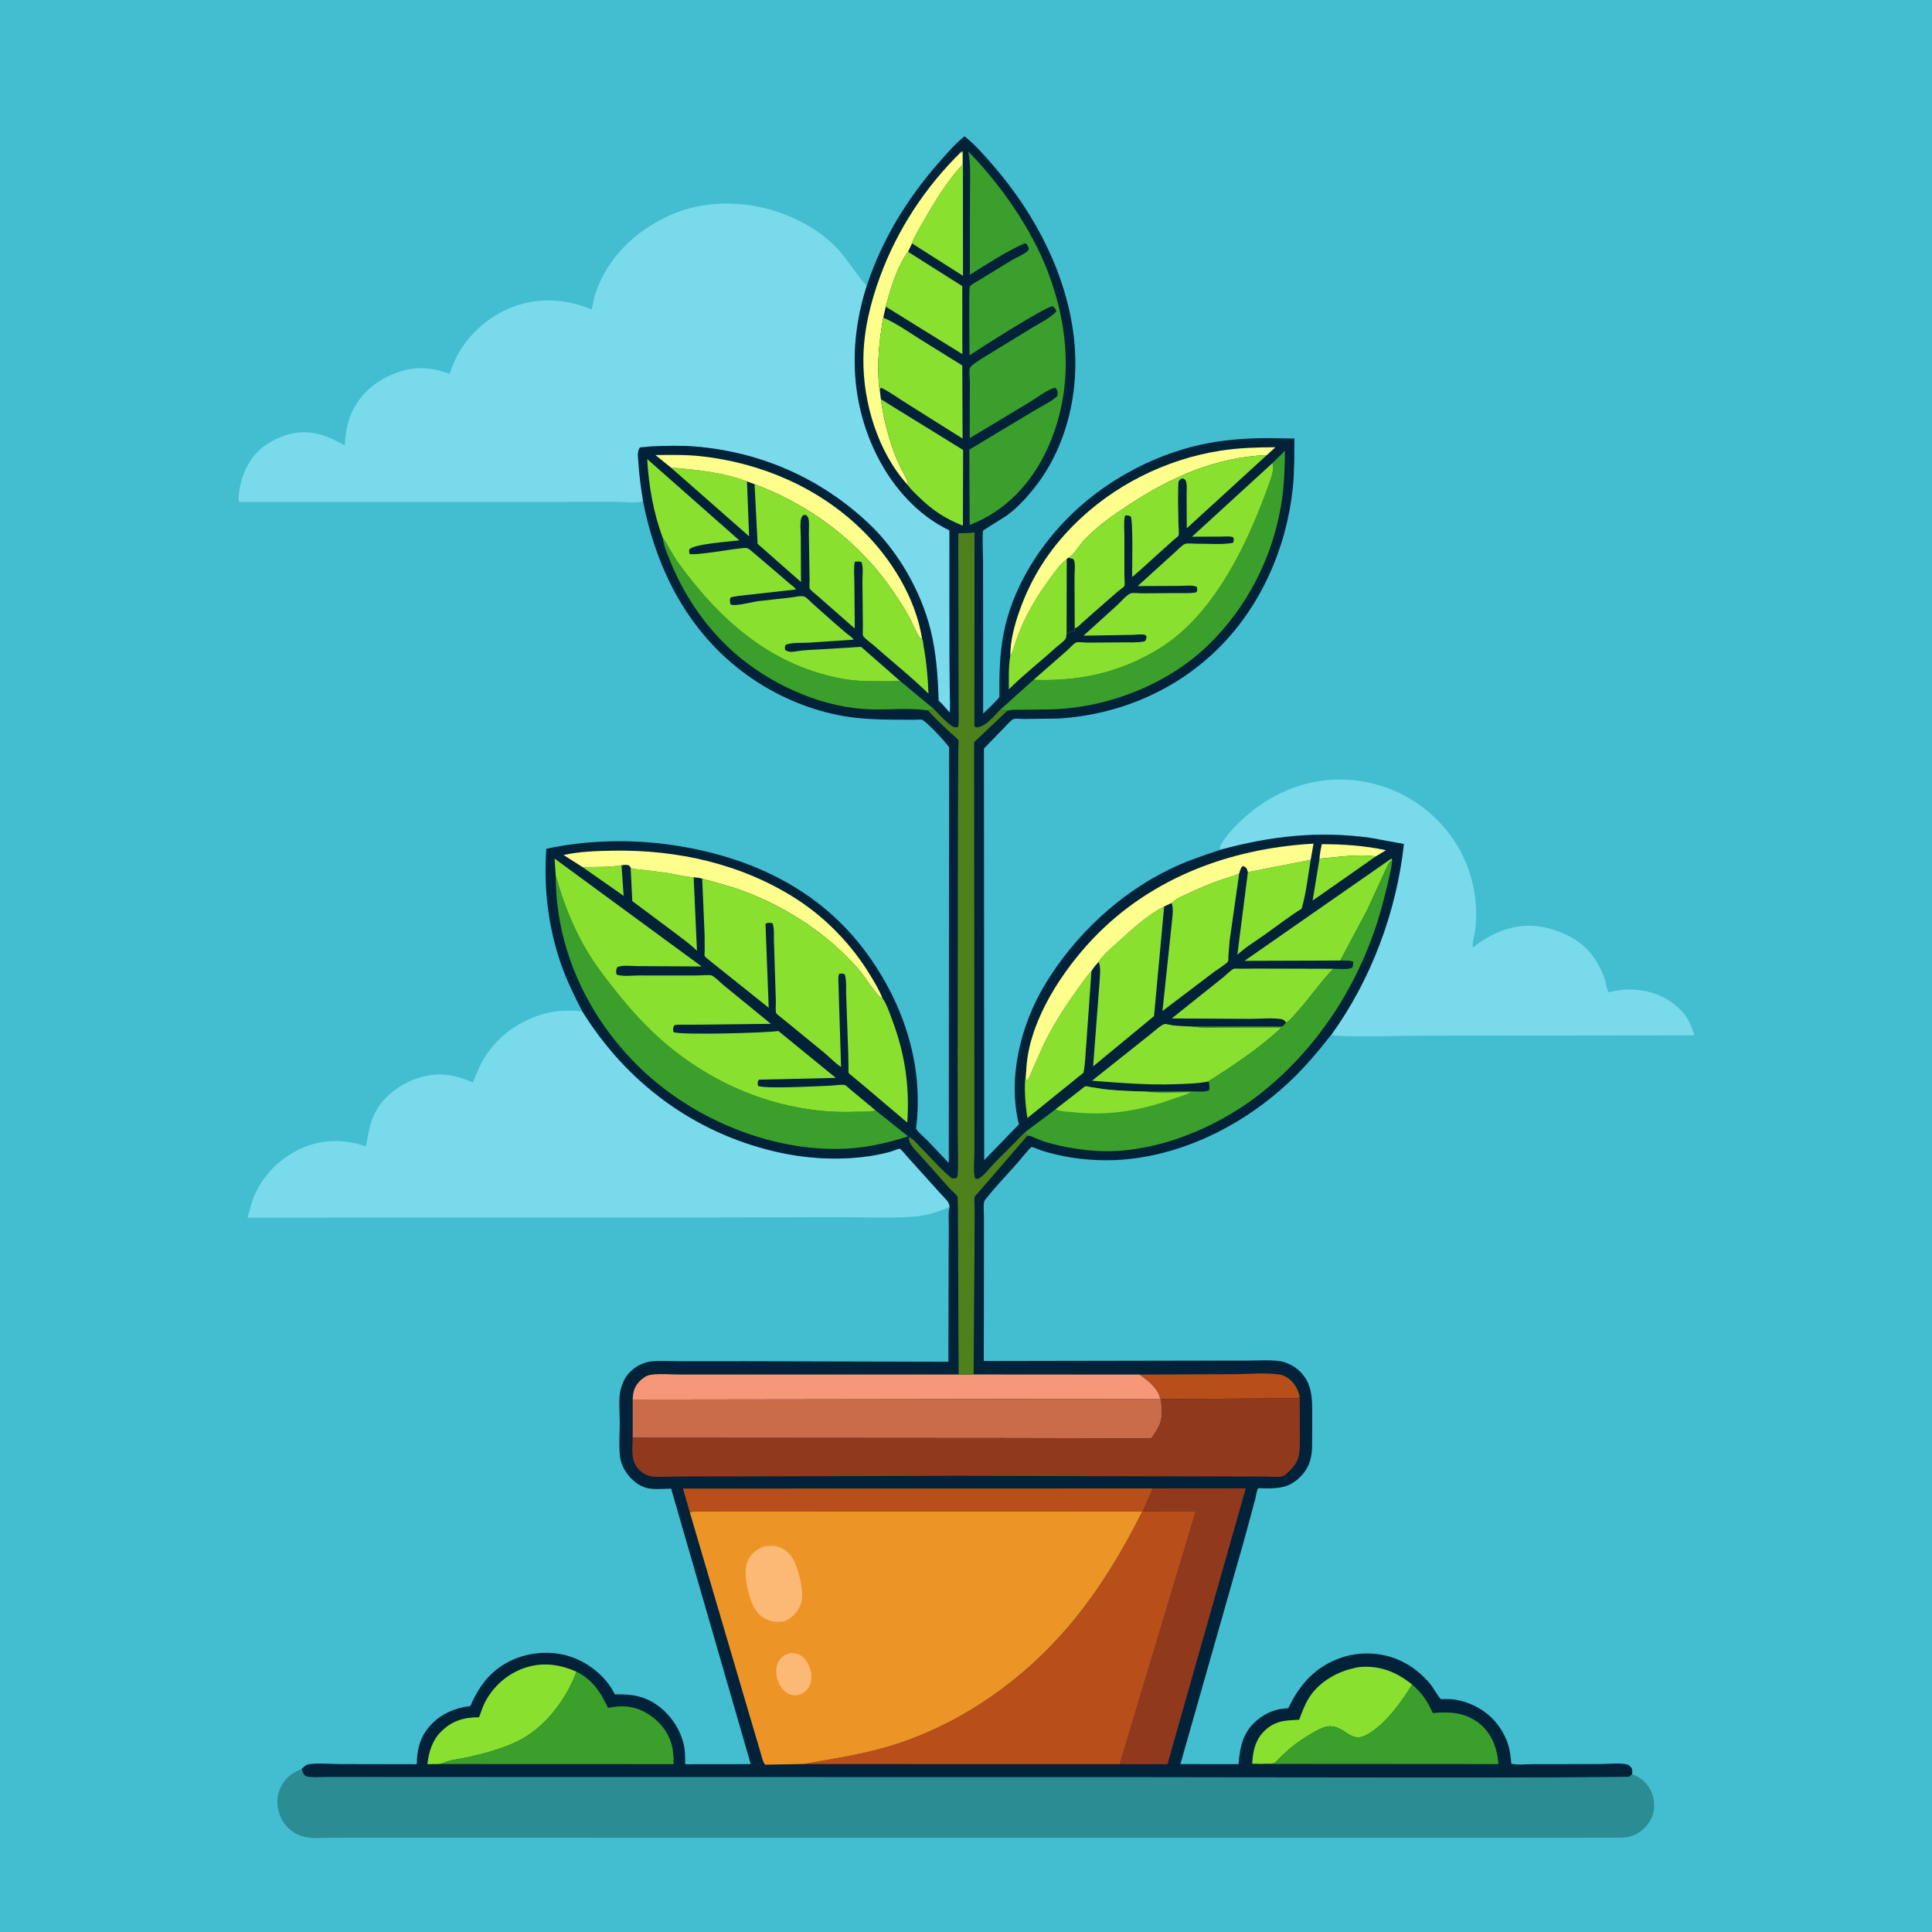
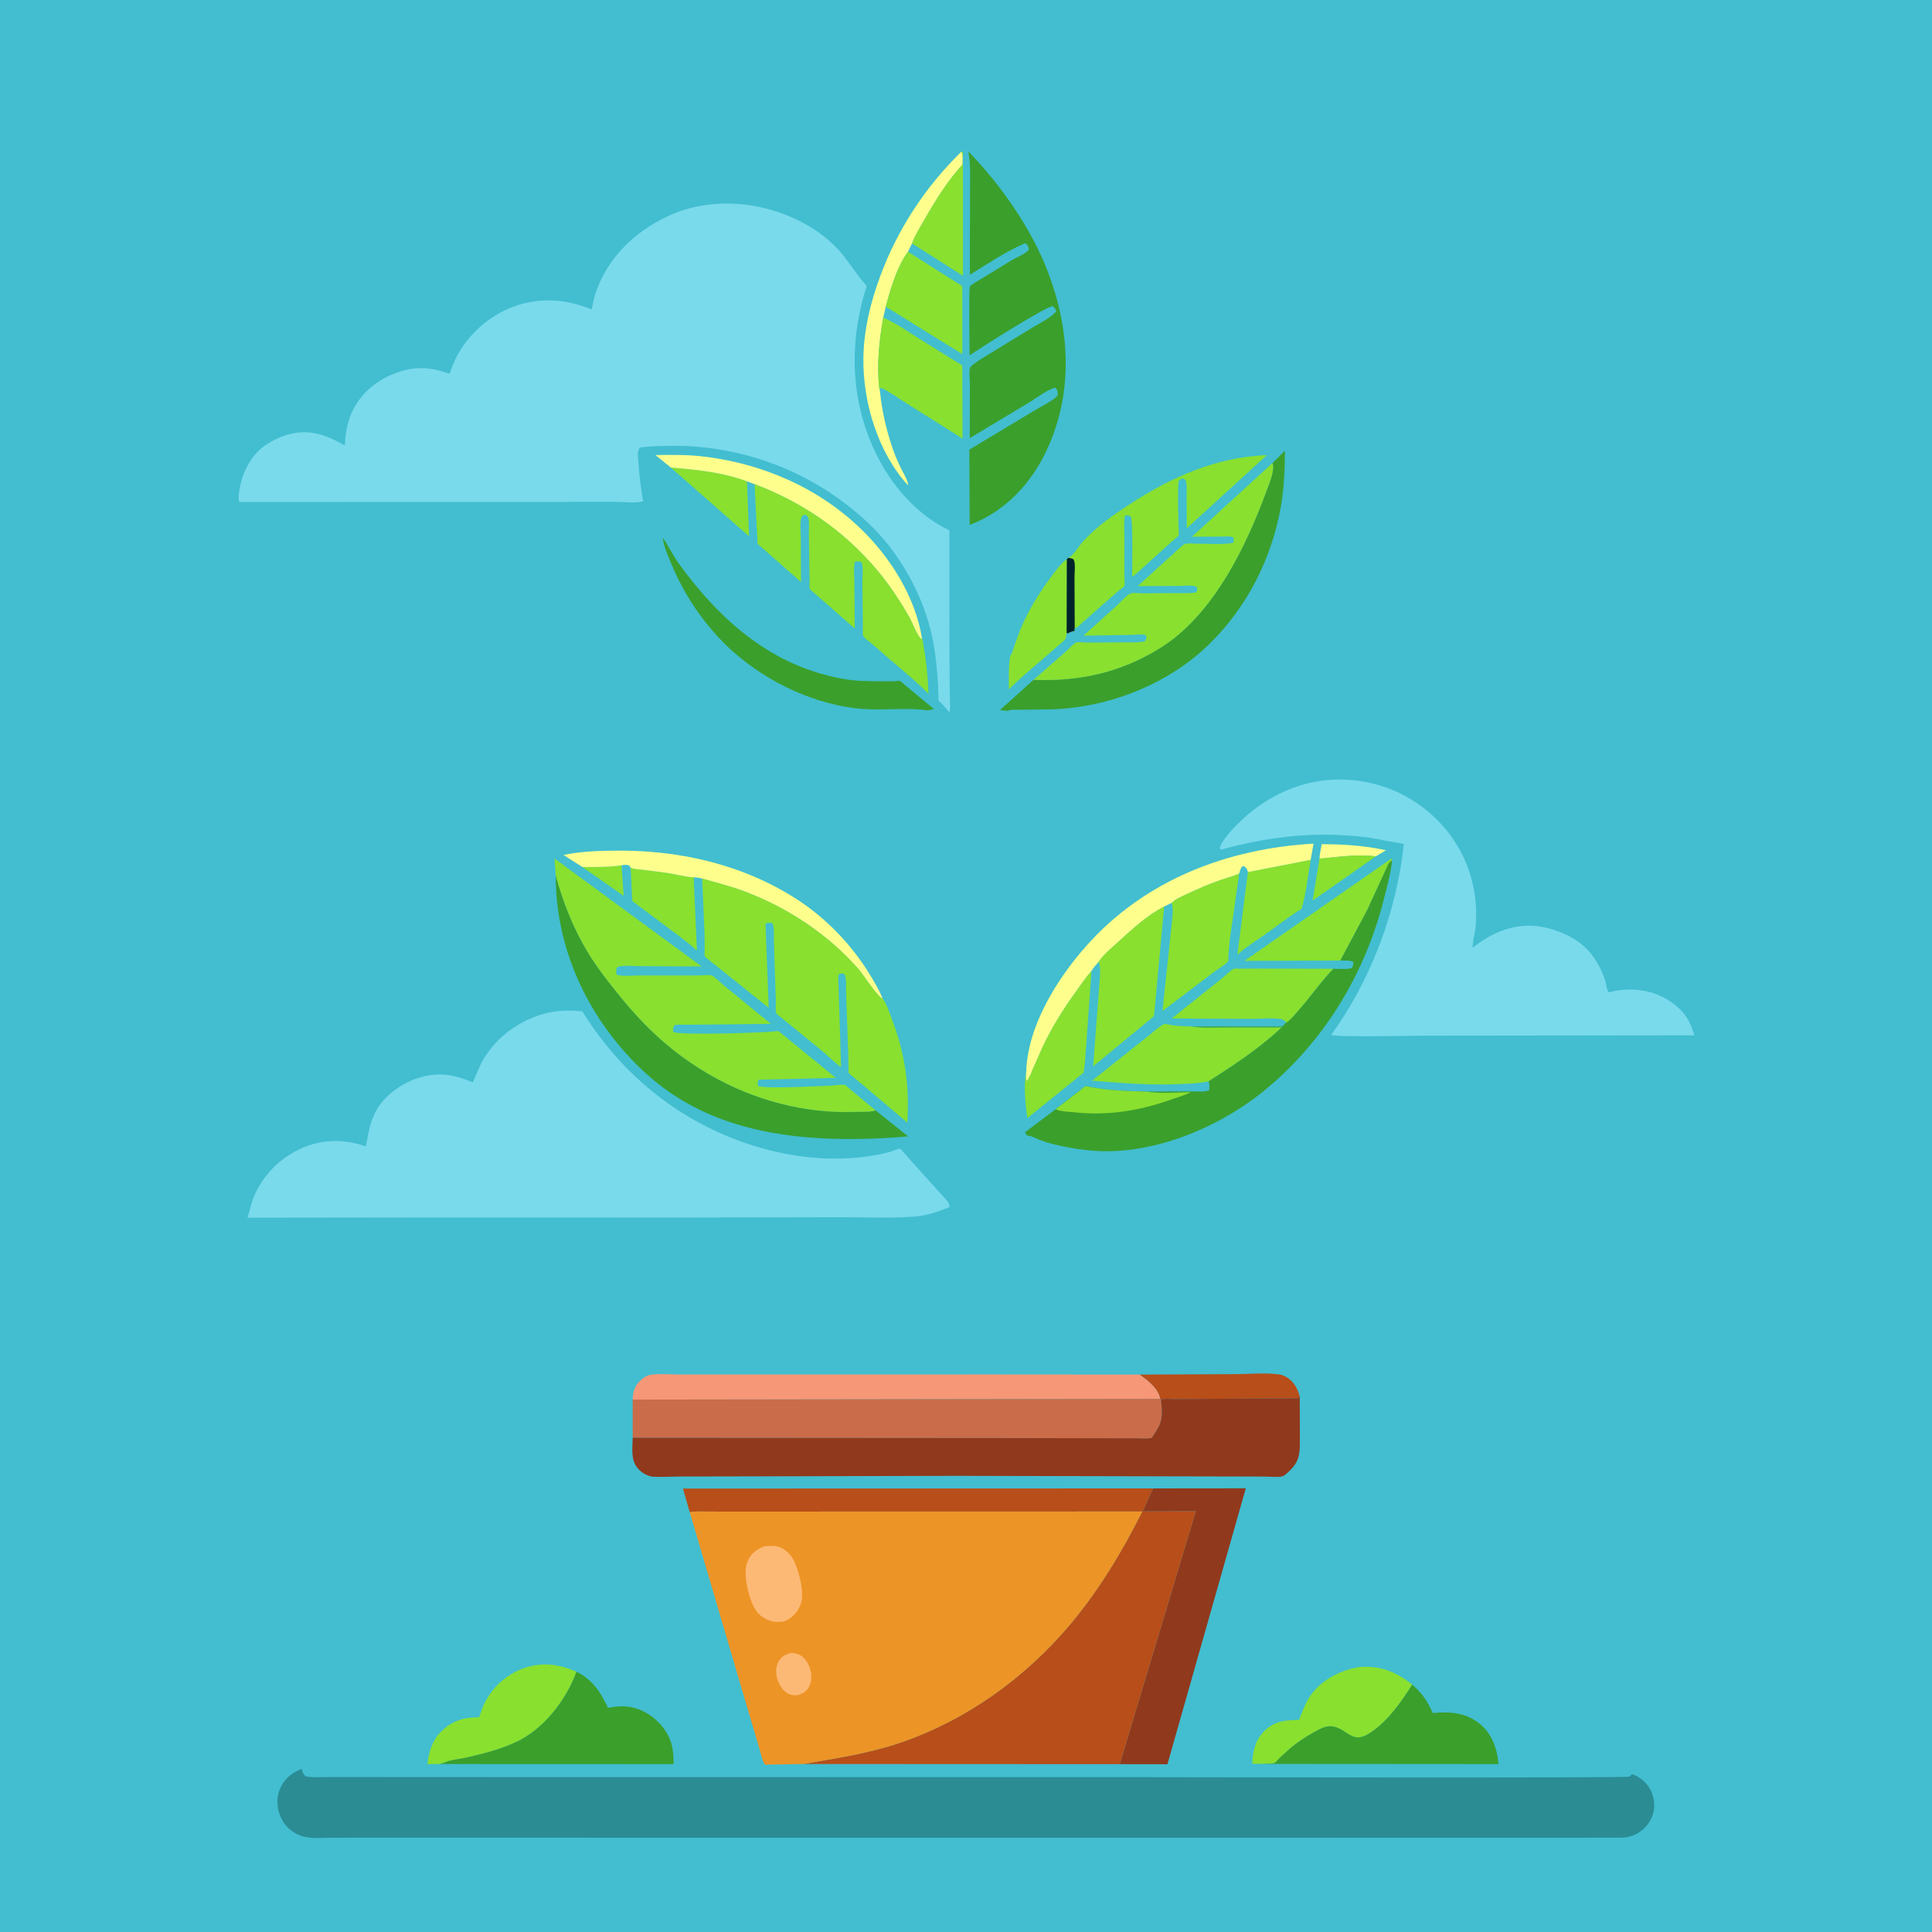
<svg xmlns="http://www.w3.org/2000/svg" version="1.1" style="display: block;" viewBox="0 0 2048 2048" width="1024" height="1024">
  <path transform="translate(0,0)" fill="rgb(66,190,208)" d="M -0 -0 L 2048 0 L 2048 2048 L -0 2048 L -0 -0 z" />
  <path transform="translate(0,0)" fill="rgb(121,218,236)" d="M 1293.85 900.742 L 1293.04 898 C 1297.35 888.942 1304.02 881.476 1310.99 874.378 C 1328.41 856.641 1349.3 842.794 1372.84 834.429 C 1408.7 821.691 1448.92 824.141 1483.25 840.583 C 1517.44 856.961 1544.64 886.451 1556.97 922.5 C 1563.87 942.656 1566.3 963.23 1563.95 984.439 C 1563.27 990.569 1560.6 998.828 1561.15 1004.62 C 1580.47 989.077 1604.11 978.88 1629.28 981.787 C 1649.83 984.159 1673.7 994.531 1686.64 1011.11 C 1693.18 1019.49 1698.32 1029.2 1701.57 1039.33 C 1702.75 1042.99 1703.04 1048.91 1705.21 1051.91 C 1725.75 1046.55 1748.25 1048.2 1766.86 1059.18 C 1770.63 1061.4 1773.96 1063.86 1777.3 1066.69 C 1788.2 1075.9 1791.89 1084.23 1796.15 1097.49 L 1506.85 1097.85 C 1496.12 1097.88 1415.47 1099.79 1411.24 1096.88 C 1453.49 1038.54 1480.42 966.205 1488.18 894.668 L 1452.01 888.042 C 1397.31 880.64 1346.89 886.253 1293.85 900.742 z" />
  <path transform="translate(0,0)" fill="rgb(121,218,236)" d="M 1006.59 1279.51 C 994.832 1284.51 982.236 1288.63 969.442 1289.6 C 943.111 1291.61 915.577 1290.18 889.123 1290.27 L 729.081 1290.61 L 463.182 1290.55 L 262.424 1290.82 L 266.868 1274.72 C 274.877 1250.25 293.403 1230.01 316.391 1218.73 C 339.412 1207.43 363.887 1206.95 387.839 1215.19 C 390.859 1200.61 391.975 1188.62 399.883 1175.43 C 409.998 1158.56 430.269 1145.39 449.194 1141.07 L 450.966 1140.67 C 468.677 1136.64 484.764 1140.25 501.127 1147.38 L 509.998 1127.22 C 523.97 1101.32 547.158 1083.42 575.34 1075 C 588.999 1070.92 603.169 1070.76 617.236 1072.03 C 663.951 1147.3 734.95 1200.37 821.576 1220.7 C 851.653 1227.77 882.528 1229.91 913.255 1226.63 C 923.345 1225.55 933.584 1223.65 943.381 1221.04 C 944.739 1220.67 953.078 1217.45 953.794 1217.64 C 955.113 1217.99 961.724 1226.09 963.032 1227.49 L 995.813 1263.9 C 998.741 1267.31 1003.14 1271.1 1005.4 1274.92 C 1006.21 1276.29 1006.35 1277.97 1006.59 1279.51 z" />
  <path transform="translate(0,0)" fill="rgb(43,140,148)" d="M 319.802 1875.04 C 320.749 1878.46 321.223 1880.62 324 1882.94 C 331.15 1884.55 339.571 1883.74 346.938 1883.75 L 388.915 1883.74 L 547.727 1883.82 L 1212.65 1883.9 C 1252.46 1883.91 1725.1 1884.92 1727.28 1883.31 L 1730.03 1880.71 C 1738.23 1883.54 1744.84 1889 1749.15 1896.54 C 1753.4 1903.96 1754.84 1914.84 1752.19 1923.12 C 1749.2 1932.49 1742.54 1940.14 1733.73 1944.57 C 1729.34 1946.78 1724.38 1947.79 1719.5 1947.98 L 1658.28 1948.06 L 1543.7 1948.07 L 1191.33 1948.11 L 544.834 1948.02 L 404.957 1948.01 L 353.062 1948.04 C 342.632 1948.04 329.057 1949.59 319.156 1946.1 C 309.377 1942.66 301.859 1935.84 297.61 1926.37 C 293.584 1917.39 292.673 1906.6 296.35 1897.34 C 300.989 1885.66 308.435 1879.84 319.802 1875.04 z" />
  <path transform="translate(0,0)" fill="rgb(121,218,236)" d="M 681.628 531.148 C 676.129 533.83 661.284 532.008 654.759 532.009 L 576.834 532.019 L 253.428 532.098 C 252.234 527.787 253.581 520.083 254.48 515.637 C 258.011 498.159 267.351 480.921 282.7 471.052 L 284.054 470.21 C 290.679 465.999 298.095 462.567 305.693 460.515 C 328.378 454.391 345.807 461.109 365.476 472.114 C 366.538 454.731 369.264 440.769 379.22 426.062 C 390.754 409.022 408.371 398.102 428 392.718 C 444.691 388.14 460.712 390.252 476.578 396.325 C 479.931 386.172 483.932 377.096 489.923 368.176 C 505.947 344.32 531.292 326.457 559.5 320.694 C 583.2 315.852 604.795 319.099 627.005 327.873 C 628.303 325.235 628.371 321.895 629.025 319 C 630.207 313.76 631.99 308.48 634.02 303.5 C 648.618 267.675 678.475 241.471 713.699 226.659 C 734.73 217.815 758.36 214.698 781.039 216.093 C 819.916 218.485 862.842 235.992 889.177 265.259 C 899.712 276.967 907.542 290.736 918.002 302.233 L 918.776 303.068 C 899.287 363.507 901.265 427.593 930.5 484.626 C 947.187 517.181 973.075 546.252 1006.42 562.25 L 1006.47 694.841 L 1006.8 734.205 C 1006.87 741.081 1007.53 748.504 1006.68 755.32 C 1002.9 751.065 999.236 746.496 994.99 742.699 C 994.218 717.427 992.44 691.48 986.237 666.887 C 975.932 626.029 951.439 583.628 920.733 554.757 C 869.756 506.824 806.481 479.012 736.836 473.333 C 721.638 472.093 705.906 472.599 690.679 473.161 L 678.318 474.358 C 675.287 478.642 676.275 483.75 676.6 488.831 C 677.511 503.053 679.37 517.082 681.628 531.148 z" />
-   <path transform="translate(0,0)" fill="rgb(1,34,57)" d="M 918.776 303.068 C 935.093 253.894 960.906 211.688 994.81 172.821 C 1003.25 163.148 1012.36 152.5 1022.38 144.441 C 1034.13 153.727 1043.95 165.203 1053.7 176.506 C 1097.55 227.294 1130.82 291.018 1138.44 358.307 C 1144.76 414.088 1131.18 474.143 1095.59 518.279 C 1087.29 528.572 1078.15 538.411 1067.49 546.294 C 1064.2 548.726 1042.72 561.47 1042.12 562.593 C 1041.02 564.654 1042.1 591.909 1042.1 596.183 L 1042.19 756.462 C 1047.92 750.772 1054.38 745.168 1059.41 738.866 C 1059.17 716.085 1059.54 693.965 1063.88 671.509 C 1072.71 625.926 1098.59 583.063 1130.86 550.142 C 1168.62 511.616 1219.9 483.163 1272.51 471.446 C 1295.48 466.33 1318.74 464.571 1342.23 464.425 L 1372.1 464.829 C 1372.02 482.4 1372.24 500.113 1370.38 517.604 C 1363.65 581.079 1336.45 643.155 1290.65 688.156 C 1245.43 732.596 1185.15 757.829 1122.11 761.674 L 1085.76 762.132 C 1082.84 762.146 1077.19 761.438 1074.57 762.181 C 1071.96 762.926 1067.35 768.407 1065.38 770.449 L 1043.01 793.428 L 1043.28 1229.82 L 1080.1 1191.88 C 1067.87 1142.92 1082.01 1086.38 1107.54 1043.93 C 1138.4 992.628 1185.6 947.821 1239.64 921.545 C 1257.29 912.964 1275.29 906.913 1293.85 900.742 C 1346.89 886.253 1397.31 880.64 1452.01 888.042 L 1488.18 894.668 C 1480.42 966.205 1453.49 1038.54 1411.24 1096.88 C 1397.11 1114.76 1383.06 1131.62 1366.35 1147.24 C 1320.69 1189.94 1261.67 1220.95 1199.23 1228.38 C 1175.8 1231.17 1150.23 1230.13 1127.13 1225.5 C 1119.18 1223.91 1111.32 1221.95 1103.61 1219.43 C 1101.95 1218.89 1094.61 1215.71 1093.38 1215.93 C 1092.17 1216.14 1081.05 1229.86 1079.45 1231.69 C 1068.39 1244.39 1056.42 1256.59 1045.97 1269.78 C 1044.9 1271.13 1043.33 1272.65 1043.08 1274.42 C 1042.39 1279.32 1043.03 1285.34 1043.03 1290.38 L 1043.02 1325.15 L 1042.84 1442.72 L 1259.07 1442.34 L 1323.02 1442.27 C 1333.5 1442.27 1344.91 1441.43 1355.29 1442.67 C 1363.39 1443.64 1371.98 1447.99 1377.78 1453.6 C 1391.59 1466.96 1390.97 1483.57 1391.01 1501.21 L 1390.93 1531.76 C 1390.81 1545.37 1388.02 1556.09 1377.92 1565.91 C 1366.78 1576.74 1357.09 1577.59 1342.41 1577.8 C 1340.27 1577.83 1334.06 1577.21 1333.5 1577.83 C 1332.43 1579.04 1331.13 1587.18 1330.61 1589.14 L 1318.28 1634.53 L 1251.28 1870.03 L 1312.92 1870.07 C 1314.36 1851.66 1317.67 1835.81 1332.54 1823.47 C 1342.5 1815.19 1352.59 1811.4 1365.58 1810.8 C 1377.8 1785.44 1394.12 1766.93 1421.31 1757.38 C 1441.73 1750.2 1465.85 1751.39 1485.41 1760.81 C 1497.65 1766.7 1507.59 1774.95 1516.35 1785.33 C 1518.42 1787.79 1525.58 1800.22 1527.43 1801.07 C 1527.97 1801.33 1530.88 1801.11 1531.54 1801.12 C 1535.65 1801.18 1539.83 1801.13 1543.88 1801.9 C 1569.24 1806.7 1589.84 1823.44 1598.25 1848.11 C 1600.65 1855.13 1601.39 1862.25 1602.04 1869.59 C 1608.48 1871.24 1617.86 1870.07 1624.72 1870.07 L 1695.25 1870.02 C 1703.79 1870 1716.32 1868.43 1724.45 1870.35 C 1727.13 1870.99 1728.07 1872.57 1729.83 1874.5 C 1730.25 1877.03 1730.55 1878.16 1730.03 1880.71 L 1727.28 1883.31 C 1725.1 1884.92 1252.46 1883.91 1212.65 1883.9 L 547.727 1883.82 L 388.915 1883.74 L 346.938 1883.75 C 339.571 1883.74 331.15 1884.55 324 1882.94 C 321.223 1880.62 320.749 1878.46 319.802 1875.04 L 320.41 1874.56 C 322.64 1872.55 324.245 1870.69 327.385 1870.21 C 337.955 1868.61 350.849 1870.01 361.624 1870.01 L 441.829 1870.16 C 442.004 1856.34 444.428 1844.05 453.032 1832.8 C 463.713 1818.83 479.795 1810.87 497.078 1808.77 C 499.385 1808.48 499.476 1806.36 500.398 1804.4 C 509.06 1785.98 520.191 1771.66 538.413 1761.92 C 557.852 1751.54 582.99 1749.04 604 1755.86 C 623.382 1762.16 642.04 1776.77 651.265 1795.14 C 652.015 1796.64 651.321 1796.1 653.528 1796.08 C 666.718 1795.97 678.262 1797.06 690.067 1803.42 C 705.885 1811.94 718.619 1827.92 723.678 1845.14 L 724.206 1847 C 726.486 1854.61 726.234 1862.28 726.316 1870.16 L 795.826 1870.08 L 711.43 1578.01 C 703.28 1578.09 692.621 1579.35 684.844 1577.08 C 674.651 1574.11 666.286 1565.89 661.351 1556.71 C 659.263 1552.82 657.759 1548.29 657.219 1543.93 C 655.813 1532.57 656.957 1519.7 656.99 1508.2 C 657.022 1497.28 655.169 1481.74 658.369 1471.38 L 658.831 1470 C 660.884 1463.63 663.257 1458.88 668.089 1454.11 C 673.764 1448.51 682.181 1444.02 690.211 1443.19 C 700.561 1442.12 711.917 1443.02 722.354 1443.01 L 792.538 1442.96 L 1005.32 1443.5 L 1005.64 1328.78 L 1005.75 1298.5 C 1005.77 1293.01 1005.16 1286.57 1006.23 1281.19 L 1006.59 1279.51 C 1006.35 1277.97 1006.21 1276.29 1005.4 1274.92 C 1003.14 1271.1 998.741 1267.31 995.813 1263.9 L 963.032 1227.49 C 961.724 1226.09 955.113 1217.99 953.794 1217.64 C 953.078 1217.45 944.739 1220.67 943.381 1221.04 C 933.584 1223.65 923.345 1225.55 913.255 1226.63 C 882.528 1229.91 851.653 1227.77 821.576 1220.7 C 734.95 1200.37 663.951 1147.3 617.236 1072.03 C 608.909 1055.96 600.767 1039.34 594.798 1022.23 C 581.029 982.749 576.178 941.33 579.143 899.76 C 618.805 890.997 663.649 889.585 703.96 894.623 C 786.111 904.89 862.667 937.595 914.308 1004.6 C 956.411 1059.23 979.892 1127.38 971.026 1196.44 C 974.493 1201.48 979.972 1205.87 984.328 1210.18 L 1005.76 1232.88 L 1006.1 792.156 C 1002.86 787.065 982.649 765.27 977.473 763.001 C 976.191 762.439 971.969 762.993 970.272 762.989 L 947.049 762.879 C 929.852 762.728 912.245 762.085 895.276 759.251 C 861.071 753.538 826.856 739.409 798.155 719.977 C 732.648 675.627 696.427 607.291 681.628 531.148 C 679.37 517.082 677.511 503.053 676.6 488.831 C 676.275 483.75 675.287 478.642 678.318 474.358 L 690.679 473.161 C 705.906 472.599 721.638 472.093 736.836 473.333 C 806.481 479.012 869.756 506.824 920.733 554.757 C 951.439 583.628 975.932 626.029 986.237 666.887 C 992.44 691.48 994.218 717.427 994.99 742.699 C 999.236 746.496 1002.9 751.065 1006.68 755.32 C 1007.53 748.504 1006.87 741.081 1006.8 734.205 L 1006.47 694.841 L 1006.42 562.25 C 973.075 546.252 947.187 517.181 930.5 484.626 C 901.265 427.593 899.287 363.507 918.776 303.068 z" />
  <path transform="translate(0,0)" fill="rgb(137,224,47)" d="M 617.362 919.069 C 630.871 919.09 645.493 919.295 658.833 917.298 L 661.098 949.642 L 617.362 919.069 z" />
  <path transform="translate(0,0)" fill="rgb(253,254,140)" d="M 1398.72 910.225 C 1398.98 905.048 1400.15 899.965 1401.12 894.883 C 1424.35 894.878 1446.45 896.392 1469.23 901.265 L 1458.38 907.797 C 1438.14 905.228 1418.79 908.534 1398.72 910.225 z" />
  <path transform="translate(0,0)" fill="rgb(137,224,47)" d="M 1398.72 910.225 C 1418.79 908.534 1438.14 905.228 1458.38 907.797 C 1452.46 912.069 1391.59 954.607 1391.45 954.605 L 1398.72 910.225 z" />
  <path transform="translate(0,0)" fill="rgb(137,224,47)" d="M 711.112 495.602 C 737.966 497.892 766.471 500.596 791.835 510.302 L 794.09 568.552 L 711.112 495.602 z" />
  <path transform="translate(0,0)" fill="rgb(137,224,47)" d="M 1019.02 160.839 L 1020.76 160.56 L 1020.82 292.403 L 966.757 258.053 C 969.326 250.28 974.656 241.895 978.727 234.75 C 990.458 214.162 1004 191.816 1020.17 174.516 C 1020.27 170.086 1021.05 164.874 1019.02 160.839 z" />
  <path transform="translate(0,0)" fill="rgb(137,224,47)" d="M 668.529 919.817 C 672.9 921.592 677.376 921.574 682 922.076 L 706.41 925.201 C 715.919 926.609 725.75 929.493 735.301 929.991 L 738.827 1007.87 C 731.907 1001.06 723.818 995.332 716.118 989.433 L 670.24 955.175 L 668.529 919.817 z" />
  <path transform="translate(0,0)" fill="rgb(184,78,25)" d="M 1208.03 1457.11 L 1308.61 1456.66 C 1323.84 1456.61 1341.34 1454.86 1356.34 1457.02 C 1360.81 1457.66 1365.32 1460.36 1368.53 1463.47 C 1373.45 1468.26 1376 1473.71 1377.79 1480.2 L 1376 1482.16 L 1268.47 1482.9 L 1242.85 1482.98 C 1239.24 1482.99 1233.96 1482.34 1230.6 1483.59 L 1229.76 1482.86 C 1227.9 1471.61 1216.45 1463.31 1208.03 1457.11 z" />
  <path transform="translate(0,0)" fill="rgb(137,224,47)" d="M 1070.98 695.138 C 1073.19 692.474 1074.01 688.276 1075.11 685 L 1080.86 669.125 C 1089.36 648.159 1100.7 629.702 1114.15 611.624 C 1119 605.097 1124.25 597.466 1130.9 592.701 L 1130.68 671.002 C 1130.47 672.316 1130.34 675.874 1129.75 676.867 C 1127.91 679.915 1121.75 684.179 1118.98 686.702 C 1102.64 701.527 1085 715.184 1069.41 730.761 C 1069.52 719.386 1068.83 706.284 1070.98 695.138 z" />
  <path transform="translate(0,0)" fill="rgb(137,224,47)" d="M 1389.39 911.451 C 1386.46 928.526 1384.7 946.631 1379.78 963.244 C 1366.48 971.627 1354.05 981.29 1341.24 990.394 C 1331.48 997.327 1320.43 1003.98 1311.64 1012.07 L 1322.82 924.476 L 1389.39 911.451 z" />
  <path transform="translate(0,0)" fill="rgb(137,224,47)" d="M 1087.83 1135.63 C 1087.72 1138.9 1087.12 1142.89 1088.5 1145.89 C 1091.43 1142.15 1092.99 1137.34 1094.86 1133 L 1105.14 1109.79 C 1114.8 1089.14 1126.63 1070.37 1139.92 1051.88 C 1145.38 1044.28 1150.62 1036.18 1156.99 1029.33 L 1151.48 1107.36 C 1150.55 1117.2 1150.57 1127.49 1148.52 1137.16 L 1089.09 1185.21 C 1086.83 1169.95 1084.99 1150.74 1087.83 1135.63 z" />
  <path transform="translate(0,0)" fill="rgb(253,254,140)" d="M 1019.02 160.839 C 1021.05 164.874 1020.27 170.086 1020.17 174.516 C 1004 191.816 990.458 214.162 978.727 234.75 C 974.656 241.895 969.326 250.28 966.757 258.053 L 962.53 266.896 C 950.956 282.411 943.904 306.526 938.956 325.1 L 936.291 336.734 C 931.897 361.36 929.215 387.499 932.186 412.426 L 932.504 412.705 L 933.784 423.211 C 936.319 441.688 940.483 458.813 946.614 476.437 C 949.191 483.847 952.297 490.846 955.796 497.865 C 958.271 502.826 962.349 508.965 962.63 514.542 C 930.722 479.906 914.649 426.553 915.219 380 C 915.585 350.044 922.644 320.96 932.971 293 C 951.479 242.893 980.847 198.219 1019.02 160.839 z" />
  <path transform="translate(0,0)" fill="rgb(137,224,47)" d="M 962.53 266.896 L 1020.06 303.308 L 1020.13 375.388 L 938.956 325.1 C 943.904 306.526 950.956 282.411 962.53 266.896 z" />
-   <path transform="translate(0,0)" fill="rgb(253,254,140)" d="M 1070.98 695.138 C 1070.93 679.417 1075.24 663.133 1080.4 648.404 C 1092.85 612.846 1111.71 583.101 1138.38 556.384 C 1179.94 514.737 1235.52 486.834 1293.63 477.761 C 1313.1 474.721 1332.37 474.174 1352.04 474.089 L 1342.9 482.435 C 1288.9 484.601 1241.71 505.673 1197.13 534.787 C 1179.36 546.389 1162.72 558.025 1148.2 573.709 C 1144.31 577.905 1137.26 589.805 1132.3 591.349 L 1130.9 592.701 C 1124.25 597.466 1119 605.097 1114.15 611.624 C 1100.7 629.702 1089.36 648.159 1080.86 669.125 L 1075.11 685 C 1074.01 688.276 1073.19 692.474 1070.98 695.138 z" />
  <path transform="translate(0,0)" fill="rgb(253,254,140)" d="M 711.112 495.602 L 694.76 482.376 C 710.958 482.182 727.26 481.879 743.39 483.667 C 806.59 490.673 867.018 516.446 912.948 560.972 C 944.284 591.35 970.435 633.238 977.4 676.886 L 976.649 677.411 C 973.351 676.034 966.216 658.356 963.879 654.25 C 953.596 636.185 941.611 618.191 928.055 602.403 C 892.925 561.486 850.197 532.378 799.855 513.248 L 791.835 510.302 C 766.471 500.596 737.966 497.892 711.112 495.602 z" />
  <path transform="translate(0,0)" fill="rgb(137,224,47)" d="M 1420.83 1018.2 L 1319.19 1018.54 L 1474.91 910.109 L 1475.79 911.896 C 1473.52 913.346 1472.54 914.415 1471.32 916.81 L 1449.5 964.306 L 1420.83 1018.2 z" />
  <path transform="translate(0,0)" fill="rgb(253,254,140)" d="M 617.362 919.069 L 597.361 906.336 C 614.504 902.616 632.192 902.056 649.676 901.757 C 718.167 900.585 786.351 915.704 844.44 953.092 C 875.579 973.135 903.234 1001.85 922.36 1033.57 C 927.121 1041.47 932.35 1049.93 935.601 1058.59 C 931.136 1057.96 914.906 1033.02 910.763 1028.21 C 878.72 991.062 834.932 962.125 789.015 944.897 C 774.333 939.388 759.381 935.716 744.36 931.384 C 741.4 930.358 738.398 930.242 735.301 929.991 C 725.75 929.493 715.919 926.609 706.41 925.201 L 682 922.076 C 677.376 921.574 672.9 921.592 668.529 919.817 L 666.99 917.5 C 663.998 916.305 661.885 916.784 658.833 917.298 C 645.493 919.295 630.871 919.09 617.362 919.069 z" />
-   <path transform="translate(0,0)" fill="rgb(137,224,47)" d="M 933.784 423.211 L 1020.94 477.008 L 1020.74 557.252 C 1001.88 549.827 988.109 540.716 973.664 526.463 C 970.02 522.867 965.724 519.057 962.761 514.897 L 962.63 514.542 C 962.349 508.965 958.271 502.826 955.796 497.865 C 952.297 490.846 949.191 483.847 946.614 476.437 C 940.483 458.813 936.319 441.688 933.784 423.211 z" />
  <path transform="translate(0,0)" fill="rgb(137,224,47)" d="M 1363.41 1083.78 C 1361.47 1081.97 1360.58 1080.59 1357.83 1080.21 C 1347.82 1078.81 1335.95 1080.04 1325.78 1080.04 L 1242.04 1079.6 L 1296.89 1035.8 C 1299.32 1033.88 1305.5 1027.57 1307.84 1026.95 C 1309.42 1026.53 1312.54 1026.88 1314.25 1026.86 L 1331.39 1026.73 L 1413.46 1026.94 C 1399.97 1040.69 1389.09 1057.14 1376.16 1071.5 C 1372.38 1075.69 1368.58 1080.75 1363.86 1083.88 L 1363.41 1083.78 z" />
  <path transform="translate(0,0)" fill="rgb(137,224,47)" d="M 932.504 412.705 L 932.186 412.426 C 929.215 387.499 931.897 361.36 936.291 336.734 C 949.381 342.268 961.574 350.847 973.54 358.504 L 1020.07 387.415 L 1020.39 464.937 L 960.097 427.025 C 951.595 421.758 943.001 415.268 934 410.981 L 932.504 412.705 z" />
  <path transform="translate(0,0)" fill="rgb(137,224,47)" d="M 1241.81 957.24 C 1246.13 952.769 1252.85 950.175 1258.42 947.533 C 1269.34 942.358 1280.41 937.596 1291.78 933.511 C 1299.01 930.911 1306.58 929.069 1313.6 925.94 L 1303.47 997.084 L 1302.19 1013.16 C 1302.12 1014.36 1302.24 1018.15 1301.77 1019.12 C 1300.74 1021.29 1289.72 1028.2 1287.31 1030.02 L 1232.26 1071.73 L 1241.8 981.774 C 1242.27 975.483 1244.66 962.654 1241.81 957.24 z" />
  <path transform="translate(0,0)" fill="rgb(137,224,47)" d="M 1164.57 1019.69 L 1164.71 1019.23 C 1169.71 1011.93 1177.34 1005.63 1183.85 999.722 C 1199.16 985.821 1215.59 970.246 1234.06 960.895 L 1223.32 1077.12 L 1158.76 1130.4 L 1165.49 1041.7 C 1165.75 1035.66 1167.36 1025.08 1164.57 1019.69 z" />
  <path transform="translate(0,0)" fill="rgb(59,159,44)" d="M 702.533 570.063 C 708.776 578.868 713.162 588.572 719.555 597.385 C 763.859 658.453 819.116 707.044 895.594 719.945 C 907.87 722.016 919.841 722.066 932.252 722.126 C 939.337 722.161 946.82 722.573 953.85 721.62 L 990.02 751.638 L 983.67 753.054 C 964.735 750.198 943.276 752.462 924 751.994 C 874.499 750.79 823.376 728.619 785.24 697.713 C 751.892 670.687 726.202 634.077 710.272 594.378 C 707.137 586.566 703.43 578.486 702.533 570.063 z" />
  <path transform="translate(0,0)" fill="rgb(137,224,47)" d="M 1338.46 1869.84 L 1327.35 1869.6 C 1327.8 1861.46 1328.92 1853.68 1332.28 1846.18 C 1336.16 1837.5 1344.68 1829.39 1353.67 1826.23 L 1355 1825.78 C 1361.82 1823.44 1369.99 1823.5 1377.18 1822.96 C 1380.1 1815.19 1382.89 1807.45 1387.21 1800.33 C 1396.68 1784.69 1414.68 1773.4 1432.18 1769.04 L 1433.88 1768.62 C 1436.41 1767.98 1438.89 1767.32 1441.5 1767.1 C 1463.04 1765.28 1480.52 1772.47 1496.98 1785.72 C 1485.93 1803.74 1470.04 1825.84 1452 1837.11 L 1450.62 1837.98 C 1446.12 1840.75 1441.37 1842.58 1436.09 1841.26 C 1432.2 1840.28 1428.88 1837.97 1425.59 1835.78 C 1412.29 1826.96 1405.72 1828.85 1392.5 1836.38 C 1383.72 1841.38 1375.19 1846.94 1367.43 1853.44 L 1355.93 1864 C 1354.69 1865.23 1352.63 1868.11 1351.26 1868.78 C 1348.79 1870.01 1341.72 1869.16 1338.46 1869.84 z" />
  <path transform="translate(0,0)" fill="rgb(253,254,140)" d="M 1087.83 1135.63 C 1089.45 1087.38 1120.65 1037.31 1151.91 1002.25 C 1213.89 932.724 1301.06 899.429 1392.4 894.303 L 1389.39 911.451 L 1322.82 924.476 C 1321.69 920.758 1321.9 920.416 1318.5 918.163 C 1316.9 918.582 1316.68 918.235 1315.83 919.816 C 1314.77 921.788 1314.22 923.805 1313.6 925.94 C 1306.58 929.069 1299.01 930.911 1291.78 933.511 C 1280.41 937.596 1269.34 942.358 1258.42 947.533 C 1252.85 950.175 1246.13 952.769 1241.81 957.24 L 1234.06 960.895 C 1215.59 970.246 1199.16 985.821 1183.85 999.722 C 1177.34 1005.63 1169.71 1011.93 1164.71 1019.23 L 1164.57 1019.69 C 1161.75 1022.78 1159.12 1025.68 1156.99 1029.33 C 1150.62 1036.18 1145.38 1044.28 1139.92 1051.88 C 1126.63 1070.37 1114.8 1089.14 1105.14 1109.79 L 1094.86 1133 C 1092.99 1137.34 1091.43 1142.15 1088.5 1145.89 C 1087.12 1142.89 1087.72 1138.9 1087.83 1135.63 z" />
  <path transform="translate(0,0)" fill="rgb(137,224,47)" d="M 1281.14 1146.33 C 1269.91 1148.67 1258.5 1148.84 1247.07 1149.28 C 1216.87 1150.43 1187.56 1147.9 1157.53 1145.61 L 1218.91 1096.84 C 1222.93 1093.76 1230.02 1086.88 1234.43 1085.5 C 1235.54 1085.15 1241.46 1086.7 1242.97 1086.88 C 1249.81 1087.69 1256.75 1087.86 1263.63 1088.14 L 1264.72 1088.31 C 1275.52 1089.81 1287.18 1089.01 1298.1 1089.03 L 1358.82 1088.96 C 1335.45 1111.04 1308.15 1129.02 1281.1 1146.25 L 1281.14 1146.33 z" />
  <path transform="translate(0,0)" fill="rgb(137,224,47)" d="M 465.695 1869.97 L 453.053 1870.08 C 454.495 1857.31 458.093 1845.07 467.38 1835.77 C 478.994 1824.14 491.854 1820.26 507.867 1820.37 L 511.703 1809.69 C 519.277 1791.39 534.539 1776.38 552.979 1769.19 C 572.804 1761.46 592.025 1763.62 611.13 1772.11 C 600.335 1801.82 576.654 1832.81 547.372 1846.49 C 530.379 1854.44 512.321 1859.1 494.094 1863.18 C 486.45 1864.89 477.379 1865.35 470.5 1868.73 L 465.695 1869.97 z" />
  <path transform="translate(0,0)" fill="rgb(59,159,44)" d="M 1496.98 1785.72 C 1507.55 1794.94 1513.09 1803.12 1518.82 1815.9 C 1537.25 1814.23 1553.86 1815.27 1568.91 1827.55 C 1580.96 1837.37 1586.94 1852.88 1588.24 1868.07 L 1588.38 1870.01 L 1338.46 1869.84 C 1341.72 1869.16 1348.79 1870.01 1351.26 1868.78 C 1352.63 1868.11 1354.69 1865.23 1355.93 1864 L 1367.43 1853.44 C 1375.19 1846.94 1383.72 1841.38 1392.5 1836.38 C 1405.72 1828.85 1412.29 1826.96 1425.59 1835.78 C 1428.88 1837.97 1432.2 1840.28 1436.09 1841.26 C 1441.37 1842.58 1446.12 1840.75 1450.62 1837.98 L 1452 1837.11 C 1470.04 1825.84 1485.93 1803.74 1496.98 1785.72 z" />
  <path transform="translate(0,0)" fill="rgb(59,159,44)" d="M 611.13 1772.11 C 623.29 1777.99 631.728 1787.02 638.378 1798.57 L 643.444 1808 C 643.822 1808.76 643.738 1810.06 644.555 1810.3 C 644.888 1810.4 648.108 1809.74 648.715 1809.65 C 652.815 1809.06 656.842 1808.71 660.988 1808.79 C 682.699 1809.19 704.213 1825.91 711.071 1846.28 C 713.592 1853.77 714.098 1862.22 714.064 1870.06 L 465.695 1869.97 L 470.5 1868.73 C 477.379 1865.35 486.45 1864.89 494.094 1863.18 C 512.321 1859.1 530.379 1854.44 547.372 1846.49 C 576.654 1832.81 600.335 1801.82 611.13 1772.11 z" />
  <path transform="translate(0,0)" fill="rgb(137,224,47)" d="M 1132.3 591.349 C 1137.26 589.805 1144.31 577.905 1148.2 573.709 C 1162.72 558.025 1179.36 546.389 1197.13 534.787 C 1241.71 505.673 1288.9 484.601 1342.9 482.435 L 1258.04 560.031 L 1257.86 523.964 C 1257.82 519.337 1258.81 512.497 1256.3 508.5 L 1254 507.063 C 1251.11 507.736 1251.13 508.116 1249.27 510.5 C 1248.34 525.336 1249.05 540.427 1249.21 555.291 C 1249.24 557.899 1250.14 565.654 1249.29 567.688 C 1248.87 568.706 1245.17 571.416 1244.23 572.264 L 1227.75 587.063 C 1224.96 589.527 1201.23 611.427 1200.07 611.565 C 1200.03 603.018 1201.34 551.26 1198.5 547.362 C 1195.91 546.523 1195.12 545.843 1192.5 546.79 C 1191.01 553.267 1191.91 561.433 1191.9 568.176 L 1191.91 610.367 C 1191.91 612.543 1192.64 619.828 1191.91 621.129 C 1191.11 622.573 1186.75 625.423 1185.33 626.609 L 1165.46 643.978 L 1147.43 659.901 C 1145.67 661.427 1142.78 664.673 1140.65 665.516 L 1139.25 665.842 L 1138.81 667.789 L 1139.5 668.51 C 1136.59 669.472 1134.61 669.74 1131.93 671.431 L 1130.68 671.002 L 1130.9 592.701 L 1132.3 591.349 z" />
  <path transform="translate(0,0)" fill="rgb(0,35,43)" d="M 1132.3 591.349 C 1133.95 591.71 1137.42 591.864 1138.22 593.397 C 1140.26 597.266 1139 607.198 1139.02 611.706 L 1139.25 665.842 L 1138.81 667.789 L 1139.5 668.51 C 1136.59 669.472 1134.61 669.74 1131.93 671.431 L 1130.68 671.002 L 1130.9 592.701 L 1132.3 591.349 z" />
  <path transform="translate(0,0)" fill="rgb(59,159,44)" d="M 1348.78 490.958 L 1362.15 477.804 C 1361.91 497.803 1361.21 517.754 1357.69 537.5 C 1347.85 592.768 1321.82 643.637 1281.72 682.947 C 1238.39 725.425 1174.42 750.395 1114 751.975 L 1082.97 752.383 C 1078.15 752.445 1072.17 751.779 1067.7 753.587 L 1059.94 752.681 L 1095.59 720.668 L 1096.19 720.676 C 1134.8 721.952 1169.89 716.56 1205.02 700.312 C 1220.88 692.977 1236.58 683.656 1249.86 672.232 C 1296.18 632.393 1325 569.213 1345.38 512.707 C 1347.34 507.266 1351.3 496.355 1348.78 490.958 z" />
  <path transform="translate(0,0)" fill="rgb(137,224,47)" d="M 799.855 513.248 C 850.197 532.378 892.925 561.486 928.055 602.403 C 941.611 618.191 953.596 636.185 963.879 654.25 C 966.216 658.356 973.351 676.034 976.649 677.411 L 977.4 676.886 C 978.429 678.458 978.714 683.013 979.071 684.966 C 982.108 701.601 983.628 718.474 984.25 735.356 C 966.18 717.542 945.857 701.586 926.907 684.702 C 923.902 682.026 916.783 677.173 914.869 673.912 C 914.255 672.867 914.726 666.206 914.699 664.678 L 914.193 616.179 C 914.181 610.873 915.444 600.185 913.109 595.721 C 910.475 595.146 908.769 595.046 906.109 595.5 C 904.705 602.656 905.653 611.136 905.705 618.507 L 906.084 666.273 L 867.034 632 C 864.845 629.975 859.728 626.331 858.333 623.886 C 857.731 622.83 858.216 616.11 858.193 614.605 L 857.412 565.637 C 857.337 561.406 858.177 552.702 856.791 549 C 856.339 547.795 855.264 546.929 854.5 545.894 L 851.5 546.017 C 850.13 547.528 849.467 548.403 849.047 550.457 C 847.885 556.139 848.856 563.538 848.874 569.461 L 849.1 617.016 L 803.112 576.509 L 799.855 513.248 z" />
  <path transform="translate(0,0)" fill="rgb(137,224,47)" d="M 1348.78 490.958 C 1351.3 496.355 1347.34 507.266 1345.38 512.707 C 1325 569.213 1296.18 632.393 1249.86 672.232 C 1236.58 683.656 1220.88 692.977 1205.02 700.312 C 1169.89 716.56 1134.8 721.952 1096.19 720.676 L 1095.59 720.668 L 1130.93 689.717 C 1133.42 687.521 1138.04 682.207 1140.69 681.104 C 1142.84 680.213 1149.89 681.189 1152.73 681.189 L 1189.51 680.933 C 1197.37 680.858 1205.77 681.421 1213.5 679.859 C 1215.07 677.629 1215.18 677.226 1215.38 674.5 C 1214.75 673.983 1214.27 673.195 1213.5 672.95 C 1210.43 671.977 1203.11 672.986 1199.7 673.011 L 1148.51 673.86 L 1184.29 641.523 C 1187.93 638.145 1194.21 630.674 1198.56 628.995 C 1200.91 628.089 1207.53 628.953 1210.34 628.939 L 1246.37 628.734 C 1253.52 628.685 1260.96 629.157 1268 627.92 C 1269.54 625.521 1269.11 625.092 1268.73 622.217 C 1264.25 619.799 1256.37 621.057 1251.24 621.081 L 1205.98 621.285 L 1244.89 585.955 C 1247.4 583.729 1253.71 577.157 1256.61 576.436 C 1259.61 575.689 1264.94 576.375 1268.15 576.35 C 1280.54 576.253 1294.85 577.546 1307 575.5 C 1308.05 573.222 1307.92 572.131 1307.5 569.687 C 1303.93 568.065 1298.29 568.813 1294.35 568.82 L 1263.52 568.949 L 1348.78 490.958 z" />
  <path transform="translate(0,0)" fill="rgb(246,151,119)" d="M 1032.07 1456.98 L 1208.03 1457.11 C 1216.45 1463.31 1227.9 1471.61 1229.76 1482.86 L 670.683 1483.63 C 670.943 1475.52 672.344 1469.92 678.249 1463.93 C 681.331 1460.81 685.339 1458 689.776 1457.33 C 699.213 1455.92 710.193 1457.04 719.776 1457.04 L 785.948 1457.04 L 1016.22 1457.02 L 1032.07 1456.98 z" />
  <path transform="translate(0,0)" fill="rgb(144,57,29)" d="M 1222.18 1577.77 L 1320.59 1577.68 L 1237.55 1870.16 L 1186.97 1870.09 L 1267.62 1601.98 L 1211.4 1602.17 L 1222.18 1577.77 z" />
-   <path transform="translate(0,0)" fill="rgb(59,159,44)" d="M 589.064 927.847 C 596.812 956.361 608.056 984.865 623.5 1010.14 C 633.276 1026.14 644.744 1040.67 656.5 1055.22 C 684.648 1090.05 714.18 1117.27 753.085 1139.64 C 799.081 1166.09 853.217 1180.66 906.411 1178.57 C 912.438 1178.33 920.115 1178.92 925.927 1177.66 C 926.82 1177.47 927.131 1177.21 927.827 1176.78 L 962.69 1204.61 C 937.058 1212.71 913.01 1217.95 885.913 1217.96 C 808.772 1217.99 728.878 1182.65 674.691 1128.36 C 621.459 1075.03 588.977 1003.93 589.064 927.847 z" />
-   <path transform="translate(0,0)" fill="rgb(137,224,47)" d="M 702.533 570.063 C 692.599 543.52 687.645 514.868 686.055 486.611 L 783.667 572.791 C 773.363 574.123 735.559 576.595 730.55 582.5 L 730.681 587.016 C 734.777 589.357 774.564 582.318 782.587 581.581 C 785.183 581.343 790.287 580.27 792.582 581.268 C 794.811 582.237 797.787 585.227 799.751 586.768 L 822.845 606.433 L 836.966 618.637 C 839.036 620.38 842.46 622.506 843.747 624.872 L 792 630.667 C 786.211 631.486 779.742 631.645 774.236 633.5 C 773.467 636.805 773.555 637.461 774.5 640.735 C 779.157 643.013 796.836 638.254 802.459 637.403 L 839.48 633.24 C 842.903 632.867 849.669 631.072 852.784 632.464 C 855.272 633.576 858.649 637.393 860.74 639.23 L 882.149 658.3 L 897.465 671.491 C 899.634 673.288 903.585 675.693 904.97 678.062 L 857.196 681.275 C 849.899 681.665 839.665 680.88 832.89 683.5 C 831.815 685.743 832.016 686.372 832.263 688.889 C 836.087 691.614 839.421 691.156 843.965 690.404 C 853.02 688.907 861.84 688.849 870.96 688.254 L 912.813 685.688 L 953.85 721.62 C 946.82 722.573 939.337 722.161 932.252 722.126 C 919.841 722.066 907.87 722.016 895.594 719.945 C 819.116 707.044 763.859 658.453 719.555 597.385 C 713.162 588.572 708.776 578.868 702.533 570.063 z" />
-   <path transform="translate(0,0)" fill="rgb(78,128,27)" d="M 990.02 751.638 C 994.39 755.883 1007.31 770.968 1013 771.057 C 1013.99 771.072 1014.74 770.779 1015.66 770.5 C 1016.79 763.517 1016.17 755.755 1016.15 748.665 L 1016.06 710.142 L 1015.82 565.263 C 1021.39 565.07 1027.6 565.35 1033.04 564.315 L 1032.89 769.5 C 1033.84 770.397 1034.01 771.062 1035.38 771.002 C 1044.67 770.597 1053.71 758.863 1059.94 752.681 L 1067.7 753.587 L 1032.61 786.733 L 1032.72 918.823 L 1032.88 1150.21 L 1032.95 1220.29 C 1032.96 1228.95 1031.38 1241.32 1033.65 1249.34 C 1035.73 1249.77 1036.38 1249.99 1038.33 1248.8 C 1043.56 1245.58 1049.16 1237.97 1053.5 1233.47 L 1086.47 1200.24 L 1089.03 1203.97 L 1047.54 1252.08 L 1036.66 1264.55 C 1035.97 1265.38 1033.45 1267.92 1033.17 1268.8 C 1032.48 1271 1033.15 1276.44 1033.15 1278.92 L 1033.07 1314.58 L 1032.07 1456.98 L 1016.22 1457.02 C 1015.86 1440.85 1015.76 1270.2 1015.15 1268.84 C 1014.01 1266.33 1008.8 1262.16 1006.68 1259.86 L 976.782 1226.24 C 973.014 1221.92 966.536 1215.95 964.319 1210.76 C 963.604 1209.09 963.452 1207.21 963.426 1205.42 C 967.345 1206.21 972.05 1212.39 975.001 1215.35 C 986.053 1226.44 996.899 1239.2 1009 1249.05 C 1012 1249.29 1012.26 1249.48 1014.76 1247.88 L 1015.29 1244 C 1015.98 1230.9 1015.29 1217.38 1015.27 1204.22 L 1015.17 1123.42 L 1015.41 886.232 L 1015.74 807.212 L 1015.93 790.735 C 1015.94 789.655 1016.39 785.707 1016 784.81 C 1015.16 782.866 1009.21 778.431 1007.46 776.781 C 999.277 769.072 991.217 761.393 983.67 753.054 L 990.02 751.638 z" />
+   <path transform="translate(0,0)" fill="rgb(59,159,44)" d="M 589.064 927.847 C 596.812 956.361 608.056 984.865 623.5 1010.14 C 633.276 1026.14 644.744 1040.67 656.5 1055.22 C 684.648 1090.05 714.18 1117.27 753.085 1139.64 C 799.081 1166.09 853.217 1180.66 906.411 1178.57 C 912.438 1178.33 920.115 1178.92 925.927 1177.66 C 926.82 1177.47 927.131 1177.21 927.827 1176.78 L 962.69 1204.61 C 808.772 1217.99 728.878 1182.65 674.691 1128.36 C 621.459 1075.03 588.977 1003.93 589.064 927.847 z" />
  <path transform="translate(0,0)" fill="rgb(59,159,44)" d="M 1420.83 1018.2 L 1449.5 964.306 L 1471.32 916.81 C 1472.54 914.415 1473.52 913.346 1475.79 911.896 C 1474.34 925.265 1470.61 938.407 1467.39 951.439 C 1447.62 1031.36 1403.71 1104.51 1339.5 1156.58 C 1289.86 1196.84 1217.89 1226.39 1153.06 1219.31 C 1140.17 1217.9 1127.26 1215.74 1114.72 1212.39 C 1109.46 1210.99 1104.37 1209.33 1099.36 1207.22 C 1096 1205.81 1092.77 1203.66 1089.03 1203.97 L 1086.47 1200.24 L 1119.13 1175.78 L 1144.84 1155.87 C 1146.06 1154.96 1149.45 1151.82 1150.8 1151.49 C 1151.7 1151.27 1154.56 1152.14 1155.6 1152.31 L 1171.12 1154.72 C 1185.63 1156.26 1200.29 1156.75 1214.87 1157.14 L 1263.9 1156.92 C 1268.41 1156.91 1278.29 1157.96 1281.85 1155.5 C 1282.13 1152.06 1282.23 1149.63 1281.14 1146.33 L 1281.1 1146.25 C 1308.15 1129.02 1335.45 1111.04 1358.82 1088.96 L 1298.1 1089.03 C 1287.18 1089.01 1275.52 1089.81 1264.72 1088.31 L 1263.63 1088.14 L 1349.86 1088.12 C 1352.08 1088.09 1357.55 1088.56 1359.5 1087.81 C 1360.38 1087.47 1362.62 1084.6 1363.41 1083.78 L 1363.86 1083.88 C 1368.58 1080.75 1372.38 1075.69 1376.16 1071.5 C 1389.09 1057.14 1399.97 1040.69 1413.46 1026.94 C 1418.19 1026.91 1429.84 1028.06 1433.5 1025.69 C 1434.29 1023.45 1434.62 1021.88 1434.6 1019.5 C 1430.63 1017.85 1425.12 1018.33 1420.83 1018.2 z" />
  <path transform="translate(0,0)" fill="rgb(137,224,47)" d="M 1119.13 1175.78 L 1144.84 1155.87 C 1146.06 1154.96 1149.45 1151.82 1150.8 1151.49 C 1151.7 1151.27 1154.56 1152.14 1155.6 1152.31 L 1171.12 1154.72 C 1185.63 1156.26 1200.29 1156.75 1214.87 1157.14 L 1216 1157.32 C 1230.66 1159.47 1247.69 1157.97 1262.56 1157.75 C 1255.92 1161.01 1248.58 1163.02 1241.61 1165.5 C 1207.52 1177.66 1173.88 1182.91 1137.81 1178.99 C 1132.57 1178.41 1125.3 1178.33 1120.47 1176.45 L 1119.13 1175.78 z" />
  <path transform="translate(0,0)" fill="rgb(137,224,47)" d="M 744.36 931.384 C 759.381 935.716 774.333 939.388 789.015 944.897 C 834.932 962.125 878.72 991.062 910.763 1028.21 C 914.906 1033.02 931.136 1057.96 935.601 1058.59 L 936.03 1058.91 C 940 1064.59 943.011 1073.86 945.48 1080.36 C 959.246 1116.54 964.422 1151.5 961.761 1189.99 L 918.576 1153.41 L 903.8 1141.07 C 902.91 1140.29 900.065 1138.23 899.576 1137.32 C 899.219 1136.64 899.471 1133.9 899.443 1132.95 L 899.196 1117.52 L 896.941 1053.46 C 896.743 1048.64 897.572 1036.37 895.104 1032.5 C 892.862 1031.94 891.731 1031.76 889.5 1032.42 C 888.249 1035.87 888.734 1039.39 888.826 1042.99 L 889.433 1063.08 L 891.579 1131.11 C 885.283 1126.98 879.456 1120.7 873.599 1115.82 L 830.577 1080.64 C 829.069 1079.35 823.29 1075.2 822.769 1073.89 C 821.793 1071.41 822.537 1064.11 822.434 1061.25 L 820.403 997.72 C 820.229 992.995 821.029 982.442 818.72 978.5 C 815.802 978.359 813.817 977.563 811.471 979.46 L 814.87 1068.29 L 749.162 1015.78 C 749.153 1015.77 747.075 1013.74 746.983 1013.45 C 746.581 1012.16 747.011 1008.74 747.015 1007.27 L 746.9 991.052 L 744.36 931.384 z" />
  <path transform="translate(0,0)" fill="rgb(202,108,74)" d="M 670.683 1483.63 L 1229.76 1482.86 L 1230.6 1483.59 C 1231.57 1491.49 1232.55 1500.56 1229.92 1508.26 C 1227.97 1513.99 1224.09 1519.37 1220.77 1524.41 C 1215.86 1525.19 1210.15 1524.66 1205.14 1524.65 L 1174.53 1524.61 L 1062.8 1524.39 L 670.669 1524.11 L 670.683 1483.63 z" />
  <path transform="translate(0,0)" fill="rgb(137,224,47)" d="M 589.064 927.847 L 587.877 910.006 L 588.978 910.927 L 743.744 1024.48 L 676.297 1024.13 C 671.088 1024.12 657.836 1022.71 654.108 1025.5 C 653.015 1028.46 652.97 1029.75 653.5 1032.86 C 658.099 1035.54 671.426 1034.02 677.232 1034.02 L 738.763 1034.05 C 742.215 1034.06 751.562 1033.01 754.48 1034.12 C 757.746 1035.36 763.827 1041.73 766.776 1044.13 L 817.201 1085.32 L 745.57 1086.14 L 724.109 1086.23 C 720.9 1086.24 717.514 1085.82 714.5 1087.07 C 713.515 1089.88 713.041 1091.02 713.91 1094 C 720.203 1097.57 814.444 1094.84 825.093 1092.88 L 886.028 1142.6 L 804.438 1144.5 C 802.684 1147.09 803.217 1147.94 803.5 1150.97 C 808.379 1154.62 870.022 1151.25 880.024 1150.88 C 884.082 1150.72 891.808 1149.33 895.604 1150.16 C 896.714 1150.4 900.498 1154.13 901.526 1154.96 L 927.827 1176.78 C 927.131 1177.21 926.82 1177.47 925.927 1177.66 C 920.115 1178.92 912.438 1178.33 906.411 1178.57 C 853.217 1180.66 799.081 1166.09 753.085 1139.64 C 714.18 1117.27 684.648 1090.05 656.5 1055.22 C 644.744 1040.67 633.276 1026.14 623.5 1010.14 C 608.056 984.865 596.812 956.361 589.064 927.847 z" />
  <path transform="translate(0,0)" fill="rgb(59,159,44)" d="M 1026.37 160.453 C 1060.75 195.608 1093.32 242.27 1110.87 288.271 C 1134.06 349.024 1137.89 414.332 1110.82 474.484 C 1094.15 511.525 1066.29 541.916 1027.89 556.476 L 1027.54 476.626 L 1095 436.086 C 1102.8 431.297 1112.41 426.889 1119.41 421.078 C 1121.12 419.656 1121.19 419.269 1121.17 417 C 1121.15 414.194 1120.46 412.633 1118.5 410.808 C 1109.42 413.521 1099.33 421.476 1091.09 426.505 L 1027.95 464.466 L 1028.1 406.461 C 1028.11 402.408 1027.04 393.752 1028.14 390.219 C 1029.09 387.183 1039.16 381.129 1041.89 379.371 L 1095.01 346.868 C 1102.85 342.073 1113.88 336.933 1119.73 330 C 1118.78 327.204 1117.94 326.347 1115.77 324.5 C 1106.52 326.147 1039.71 368.549 1027.74 376.721 C 1027.78 368.26 1026.88 306.142 1028.08 303.701 C 1028.95 301.954 1036.15 298.059 1038.23 296.754 L 1073.11 275.459 C 1077.22 273.082 1087.2 268.833 1089.88 265.5 C 1090.33 264.942 1090.4 264.167 1090.66 263.5 C 1089.41 260.731 1089.36 259.101 1086.5 257.866 C 1066.21 266.686 1046.85 279.585 1028.08 291.305 L 1028.25 206.137 C 1028.18 191.817 1029.24 176.186 1026.69 162.086 L 1026.37 160.453 z" />
  <path transform="translate(0,0)" fill="rgb(144,57,29)" d="M 1377.79 1480.2 L 1377.93 1523.75 C 1377.91 1537.26 1378.63 1547.67 1368.16 1557.99 C 1366.31 1559.82 1362.06 1564.15 1359.57 1564.91 C 1355.16 1566.27 1345.34 1565.21 1340.42 1565.21 L 1280.49 1565.07 L 1014.89 1564.45 L 792.169 1565.01 L 723.659 1565.14 C 713.503 1565.16 703.128 1565.85 693 1565.42 C 686.714 1565.15 680.208 1561.27 676.149 1556.61 C 668.34 1547.64 670.512 1535.26 670.669 1524.11 L 1062.8 1524.39 L 1174.53 1524.61 L 1205.14 1524.65 C 1210.15 1524.66 1215.86 1525.19 1220.77 1524.41 C 1224.09 1519.37 1227.97 1513.99 1229.92 1508.26 C 1232.55 1500.56 1231.57 1491.49 1230.6 1483.59 C 1233.96 1482.34 1239.24 1482.99 1242.85 1482.98 L 1268.47 1482.9 L 1376 1482.16 L 1377.79 1480.2 z" />
  <path transform="translate(0,0)" fill="rgb(184,78,25)" d="M 731.198 1603.01 L 723.972 1577.96 L 1222.18 1577.77 L 1211.4 1602.17 L 1267.62 1601.98 L 1186.97 1870.09 L 851.609 1869.94 C 886.042 1863.85 920.138 1858.92 953.452 1847.67 C 1023.67 1823.95 1086.01 1779.19 1133.76 1722.78 C 1164.09 1686.95 1189.97 1644.24 1210.81 1602.26 L 860.723 1602.33 L 773.598 1602.37 L 747.229 1602.29 C 741.912 1602.27 736.405 1601.86 731.198 1603.01 z" />
  <path transform="translate(0,0)" fill="rgb(237,148,38)" d="M 731.198 1603.01 C 736.405 1601.86 741.912 1602.27 747.229 1602.29 L 773.598 1602.37 L 860.723 1602.33 L 1210.81 1602.26 C 1189.97 1644.24 1164.09 1686.95 1133.76 1722.78 C 1086.01 1779.19 1023.67 1823.95 953.452 1847.67 C 920.138 1858.92 886.042 1863.85 851.609 1869.94 L 811.122 1870.63 C 808.757 1868.89 806.723 1859.35 805.71 1856.11 L 789.728 1802.01 L 731.198 1603.01 z" />
  <path transform="translate(0,0)" fill="rgb(252,185,117)" d="M 838.545 1752.13 C 841.837 1752.5 845.018 1752.83 847.988 1754.41 C 853.772 1757.49 857.483 1764.23 859.107 1770.35 C 860.683 1776.3 860.456 1783.66 857.091 1789 C 854.339 1793.37 850.346 1795.67 845.5 1796.99 C 842.027 1797.13 838.703 1797.13 835.544 1795.45 C 829.344 1792.15 825.342 1784.99 823.661 1778.42 C 822.207 1772.73 822.45 1766.09 825.456 1760.95 C 828.611 1755.56 832.712 1753.73 838.545 1752.13 z" />
  <path transform="translate(0,0)" fill="rgb(252,185,117)" d="M 810.023 1639.17 C 814.73 1638.61 820.73 1638.23 825.269 1639.71 C 832.833 1642.17 838.867 1648.34 842.102 1655.46 C 847.187 1666.67 853.191 1689.15 848.706 1700.63 C 845.107 1709.84 839.969 1714.81 831.105 1718.83 C 825.686 1719.48 820.068 1719.62 814.922 1717.58 C 806.138 1714.1 801.392 1708.87 797.649 1700.3 C 792.651 1688.85 787.44 1667.08 792.407 1655.21 C 795.959 1646.72 801.774 1642.64 810.023 1639.17 z" />
</svg>